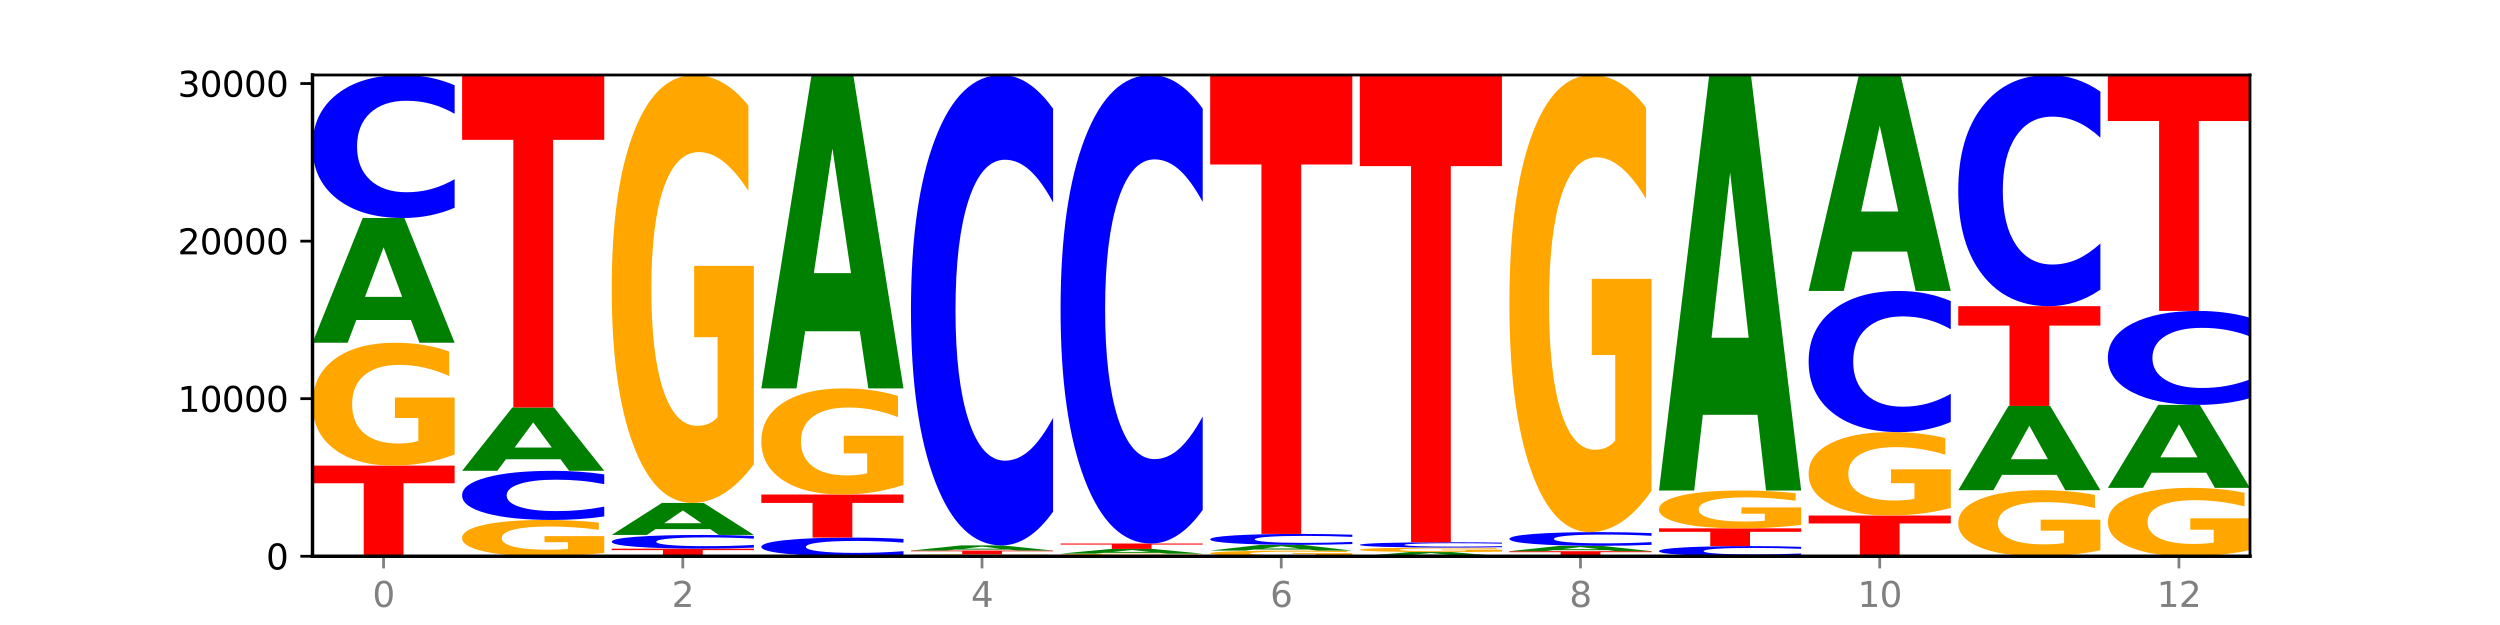
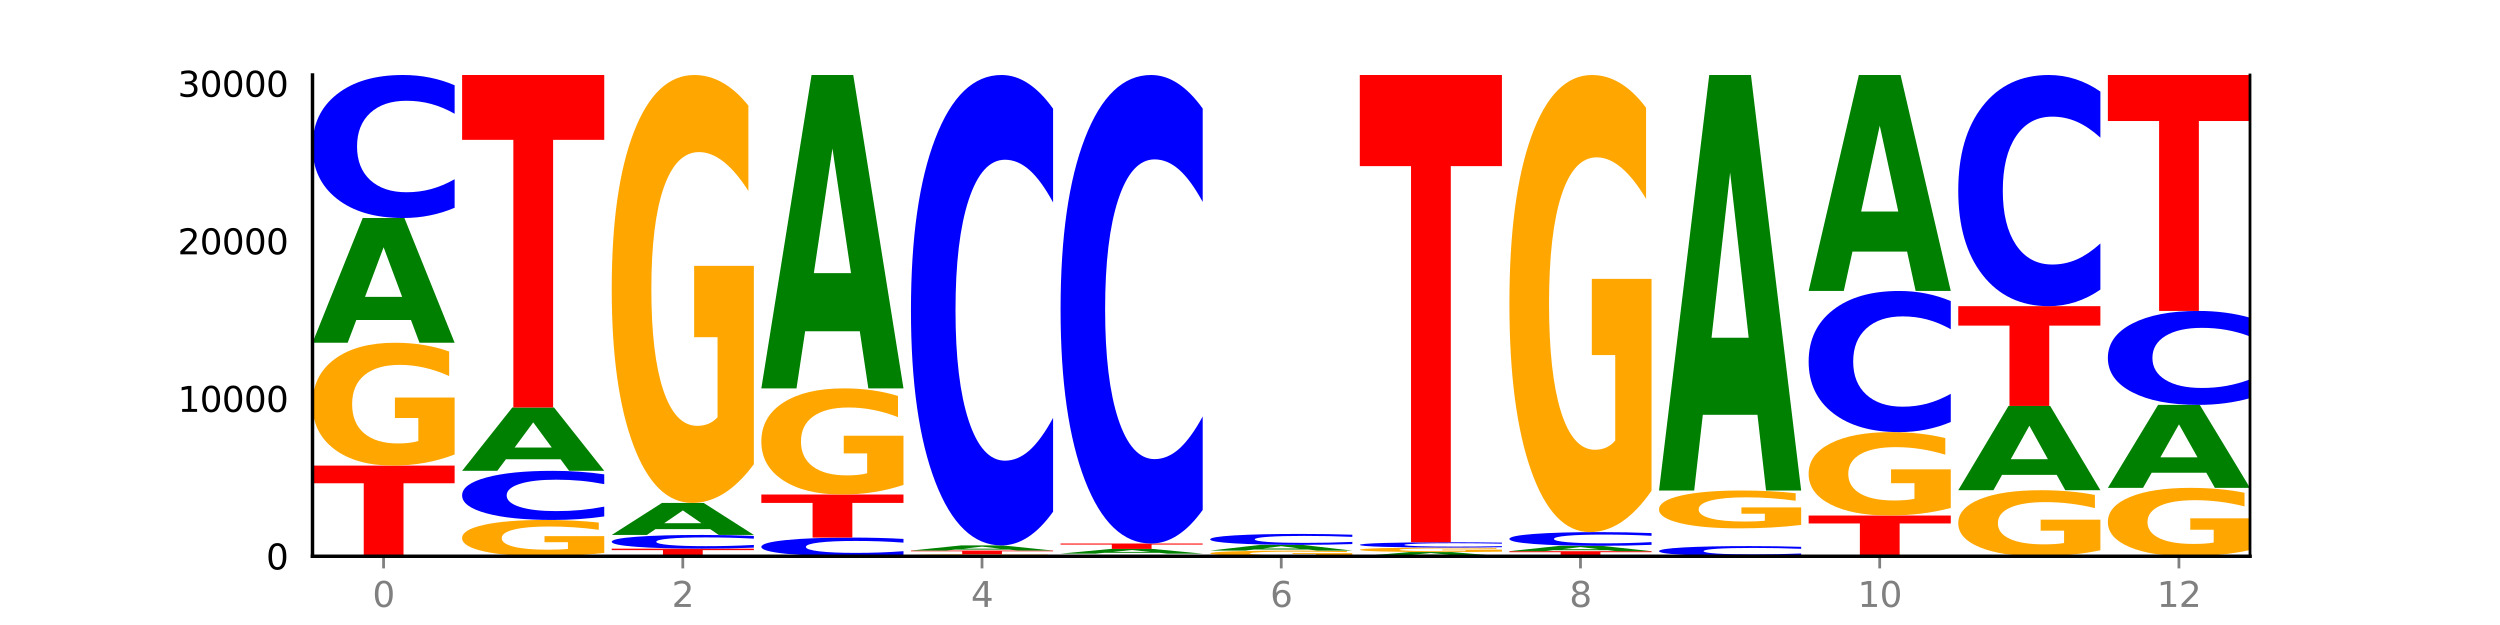
<svg xmlns="http://www.w3.org/2000/svg" xmlns:xlink="http://www.w3.org/1999/xlink" width="720pt" height="180pt" viewBox="0 0 720 180" version="1.1">
  <defs>
    <style type="text/css">*{stroke-linejoin: round; stroke-linecap: butt}</style>
  </defs>
  <g id="figure_1">
    <g id="patch_1">
      <path d="M 0 180  L 720 180  L 720 0  L 0 0  z " style="fill: #ffffff" />
    </g>
    <g id="axes_1">
      <g id="patch_2">
        <path d="M 90 160.2  L 648 160.2  L 648 21.6  L 90 21.6  z " style="fill: #ffffff" />
      </g>
      <g id="line2d_1">
        <path d="M 90 160.2  L 648 160.2  " clip-path="url(#p27f35e1f4a)" style="fill: none; stroke: #000000; stroke-width: 0.5; stroke-linecap: square" />
      </g>
      <g id="patch_3">
        <path d="M 90 134.088  L 130.934 134.088  L 130.934 139.181  L 116.208 139.181  L 116.208 160.2  L 104.755 160.2  L 104.755 139.181  L 90 139.181  L 90 134.088  z " clip-path="url(#p27f35e1f4a)" style="fill: #ff0000" />
      </g>
      <g id="patch_4">
        <path d="M 130.934 130.887  Q 126.806 132.488 122.366 133.292  Q 117.926 134.088 113.192 134.088  Q 102.495 134.088 96.247 129.323  Q 90 124.559 90 116.41  Q 90 108.167 96.358 103.438  Q 102.724 98.71 113.797 98.71  Q 118.063 98.71 121.971 99.353  Q 125.889 99.989 129.356 101.246  L 129.356 108.298  Q 125.779 106.683 122.237 105.886  Q 118.696 105.083 115.137 105.083  Q 108.55 105.083 104.981 108.02  Q 101.412 110.951 101.412 116.41  Q 101.412 121.818 104.853 124.77  Q 108.293 127.716 114.623 127.716  Q 116.348 127.716 117.825 127.548  Q 119.302 127.372 120.476 127.007  L 120.476 120.386  L 113.733 120.386  L 113.733 114.488  L 130.934 114.488  L 130.934 130.887  z " clip-path="url(#p27f35e1f4a)" style="fill: #ffa600" />
      </g>
      <g id="patch_5">
        <path d="M 118.355 92.166  L 102.613 92.166  L 100.127 98.71  L 90 98.71  L 104.462 62.787  L 116.472 62.787  L 130.934 98.71  L 120.816 98.71  L 118.355 92.166  z M 105.123 85.499  L 115.819 85.499  L 110.48 71.21  L 105.123 85.499  z " clip-path="url(#p27f35e1f4a)" style="fill: #008000" />
      </g>
      <g id="patch_6">
        <path d="M 130.934 59.835  Q 127.51 61.298 123.808 62.038  Q 120.105 62.787 116.073 62.787  Q 104.047 62.787 97.024 57.24  Q 90 51.693 90 42.206  Q 90 32.686 97.024 27.147  Q 104.047 21.6 116.073 21.6  Q 120.105 21.6 123.808 22.349  Q 127.51 23.089 130.934 24.552  L 130.934 32.762  Q 127.479 30.823 124.127 29.921  Q 120.776 29.019 117.073 29.019  Q 110.431 29.019 106.625 32.533  Q 102.83 36.038 102.83 42.206  Q 102.83 48.349 106.625 51.863  Q 110.431 55.368 117.073 55.368  Q 120.776 55.368 124.127 54.466  Q 127.479 53.556 130.934 51.616  L 130.934 59.835  z " clip-path="url(#p27f35e1f4a)" style="fill: #0000ff" />
      </g>
      <g id="patch_7">
        <path d="M 174.023 159.254  Q 169.895 159.727 165.455 159.965  Q 161.014 160.2 156.281 160.2  Q 145.584 160.2 139.336 158.792  Q 133.089 157.385 133.089 154.978  Q 133.089 152.543 139.446 151.146  Q 145.813 149.749 156.886 149.749  Q 161.152 149.749 165.06 149.939  Q 168.977 150.127 172.445 150.498  L 172.445 152.581  Q 168.867 152.104 165.326 151.869  Q 161.785 151.631 158.226 151.631  Q 151.639 151.631 148.07 152.499  Q 144.501 153.365 144.501 154.978  Q 144.501 156.575 147.941 157.447  Q 151.382 158.317 157.712 158.317  Q 159.437 158.317 160.914 158.268  Q 162.391 158.216 163.565 158.108  L 163.565 156.152  L 156.822 156.152  L 156.822 154.41  L 174.023 154.41  L 174.023 159.254  z " clip-path="url(#p27f35e1f4a)" style="fill: #ffa600" />
      </g>
      <g id="patch_8">
        <path d="M 174.023 148.735  Q 170.599 149.237 166.897 149.492  Q 163.194 149.749 159.161 149.749  Q 147.136 149.749 140.112 147.843  Q 133.089 145.938 133.089 142.679  Q 133.089 139.408 140.112 137.505  Q 147.136 135.599 159.161 135.599  Q 163.194 135.599 166.897 135.857  Q 170.599 136.111 174.023 136.614  L 174.023 139.434  Q 170.568 138.768 167.216 138.458  Q 163.864 138.148 160.162 138.148  Q 153.52 138.148 149.714 139.355  Q 145.919 140.56 145.919 142.679  Q 145.919 144.789 149.714 145.996  Q 153.52 147.2 160.162 147.2  Q 163.864 147.2 167.216 146.89  Q 170.568 146.578 174.023 145.911  L 174.023 148.735  z " clip-path="url(#p27f35e1f4a)" style="fill: #0000ff" />
      </g>
      <g id="patch_9">
        <path d="M 161.444 132.276  L 145.701 132.276  L 143.216 135.599  L 133.089 135.599  L 147.551 117.357  L 159.561 117.357  L 174.023 135.599  L 163.905 135.599  L 161.444 132.276  z M 148.212 128.89  L 158.908 128.89  L 153.569 121.634  L 148.212 128.89  z " clip-path="url(#p27f35e1f4a)" style="fill: #008000" />
      </g>
      <g id="patch_10">
        <path d="M 133.089 21.6  L 174.023 21.6  L 174.023 40.275  L 159.296 40.275  L 159.296 117.357  L 147.844 117.357  L 147.844 40.275  L 133.089 40.275  L 133.089 21.6  z " clip-path="url(#p27f35e1f4a)" style="fill: #ff0000" />
      </g>
      <g id="patch_11">
        <path d="M 176.178 158.008  L 217.112 158.008  L 217.112 158.436  L 202.385 158.436  L 202.385 160.2  L 190.933 160.2  L 190.933 158.436  L 176.178 158.436  L 176.178 158.008  z " clip-path="url(#p27f35e1f4a)" style="fill: #ff0000" />
      </g>
      <g id="patch_12">
        <path d="M 217.112 157.725  Q 213.688 157.866 209.985 157.936  Q 206.283 158.008 202.25 158.008  Q 190.225 158.008 183.201 157.477  Q 176.178 156.946 176.178 156.038  Q 176.178 155.126 183.201 154.596  Q 190.225 154.065 202.25 154.065  Q 206.283 154.065 209.985 154.136  Q 213.688 154.207 217.112 154.347  L 217.112 155.133  Q 213.657 154.948 210.305 154.861  Q 206.953 154.775 203.251 154.775  Q 196.609 154.775 192.803 155.111  Q 189.008 155.447 189.008 156.038  Q 189.008 156.626 192.803 156.962  Q 196.609 157.298 203.251 157.298  Q 206.953 157.298 210.305 157.211  Q 213.657 157.124 217.112 156.939  L 217.112 157.725  z " clip-path="url(#p27f35e1f4a)" style="fill: #0000ff" />
      </g>
      <g id="patch_13">
        <path d="M 204.533 152.385  L 188.79 152.385  L 186.304 154.065  L 176.178 154.065  L 190.64 144.843  L 202.65 144.843  L 217.112 154.065  L 206.993 154.065  L 204.533 152.385  z M 191.301 150.673  L 201.997 150.673  L 196.657 147.005  L 191.301 150.673  z " clip-path="url(#p27f35e1f4a)" style="fill: #008000" />
      </g>
      <g id="patch_14">
        <path d="M 217.112 133.693  Q 212.984 139.268 208.543 142.068  Q 204.103 144.843 199.369 144.843  Q 188.673 144.843 182.425 128.245  Q 176.178 111.646 176.178 83.26  Q 176.178 54.543 182.535 38.071  Q 188.902 21.6 199.975 21.6  Q 204.241 21.6 208.149 23.84  Q 212.066 26.055 215.534 30.434  L 215.534 55.001  Q 211.956 49.375 208.415 46.6  Q 204.874 43.8 201.314 43.8  Q 194.727 43.8 191.159 54.034  Q 187.59 64.243 187.59 83.26  Q 187.59 102.099 191.03 112.384  Q 194.471 122.644 200.801 122.644  Q 202.525 122.644 204.002 122.058  Q 205.479 121.447 206.654 120.174  L 206.654 97.109  L 199.911 97.109  L 199.911 76.564  L 217.112 76.564  L 217.112 133.693  z " clip-path="url(#p27f35e1f4a)" style="fill: #ffa600" />
      </g>
      <g id="patch_15">
        <path d="M 260.201 159.815  Q 256.777 160.006 253.074 160.102  Q 249.372 160.2 245.339 160.2  Q 233.313 160.2 226.29 159.476  Q 219.266 158.751 219.266 157.513  Q 219.266 156.27 226.29 155.547  Q 233.313 154.822 245.339 154.822  Q 249.372 154.822 253.074 154.92  Q 256.777 155.017 260.201 155.208  L 260.201 156.28  Q 256.746 156.027 253.394 155.909  Q 250.042 155.791 246.339 155.791  Q 239.697 155.791 235.892 156.25  Q 232.096 156.708 232.096 157.513  Q 232.096 158.315 235.892 158.774  Q 239.697 159.231 246.339 159.231  Q 250.042 159.231 253.394 159.114  Q 256.746 158.995 260.201 158.741  L 260.201 159.815  z " clip-path="url(#p27f35e1f4a)" style="fill: #0000ff" />
      </g>
      <g id="patch_16">
        <path d="M 219.266 142.42  L 260.201 142.42  L 260.201 144.839  L 245.474 144.839  L 245.474 154.822  L 234.022 154.822  L 234.022 144.839  L 219.266 144.839  L 219.266 142.42  z " clip-path="url(#p27f35e1f4a)" style="fill: #ff0000" />
      </g>
      <g id="patch_17">
        <path d="M 260.201 139.654  Q 256.072 141.037 251.632 141.732  Q 247.192 142.42 242.458 142.42  Q 231.761 142.42 225.514 138.303  Q 219.266 134.186 219.266 127.146  Q 219.266 120.023 225.624 115.937  Q 231.991 111.852 243.064 111.852  Q 247.33 111.852 251.238 112.408  Q 255.155 112.957 258.623 114.043  L 258.623 120.137  Q 255.045 118.741 251.504 118.053  Q 247.963 117.358 244.403 117.358  Q 237.816 117.358 234.248 119.897  Q 230.679 122.429 230.679 127.146  Q 230.679 131.818 234.119 134.369  Q 237.559 136.914 243.889 136.914  Q 245.614 136.914 247.091 136.769  Q 248.568 136.617 249.742 136.301  L 249.742 130.581  L 243 130.581  L 243 125.485  L 260.201 125.485  L 260.201 139.654  z " clip-path="url(#p27f35e1f4a)" style="fill: #ffa600" />
      </g>
      <g id="patch_18">
        <path d="M 247.622 95.411  L 231.879 95.411  L 229.393 111.852  L 219.266 111.852  L 233.729 21.6  L 245.739 21.6  L 260.201 111.852  L 250.082 111.852  L 247.622 95.411  z M 234.39 78.66  L 245.086 78.66  L 239.746 42.761  L 234.39 78.66  z " clip-path="url(#p27f35e1f4a)" style="fill: #008000" />
      </g>
      <g id="patch_19">
        <path d="M 303.29 160.149  Q 299.161 160.175 294.721 160.187  Q 290.281 160.2 285.547 160.2  Q 274.85 160.2 268.603 160.124  Q 262.355 160.048 262.355 159.919  Q 262.355 159.788 268.713 159.712  Q 275.08 159.637 286.153 159.637  Q 290.418 159.637 294.327 159.648  Q 298.244 159.658 301.712 159.678  L 301.712 159.79  Q 298.134 159.764 294.593 159.751  Q 291.051 159.739 287.492 159.739  Q 280.905 159.739 277.336 159.785  Q 273.768 159.832 273.768 159.919  Q 273.768 160.005 277.208 160.052  Q 280.648 160.099 286.978 160.099  Q 288.703 160.099 290.18 160.096  Q 291.657 160.093 292.831 160.087  L 292.831 159.982  L 286.088 159.982  L 286.088 159.888  L 303.29 159.888  L 303.29 160.149  z " clip-path="url(#p27f35e1f4a)" style="fill: #ffa600" />
      </g>
      <g id="patch_20">
        <path d="M 262.355 158.562  L 303.29 158.562  L 303.29 158.772  L 288.563 158.772  L 288.563 159.637  L 277.111 159.637  L 277.111 158.772  L 262.355 158.772  L 262.355 158.562  z " clip-path="url(#p27f35e1f4a)" style="fill: #ff0000" />
      </g>
      <g id="patch_21">
        <path d="M 290.71 158.291  L 274.968 158.291  L 272.482 158.562  L 262.355 158.562  L 276.817 157.078  L 288.827 157.078  L 303.29 158.562  L 293.171 158.562  L 290.71 158.291  z M 277.479 158.016  L 288.175 158.016  L 282.835 157.426  L 277.479 158.016  z " clip-path="url(#p27f35e1f4a)" style="fill: #008000" />
      </g>
      <g id="patch_22">
        <path d="M 303.29 147.367  Q 299.865 152.18 296.163 154.615  Q 292.46 157.078 288.428 157.078  Q 276.402 157.078 269.379 138.831  Q 262.355 120.585 262.355 89.381  Q 262.355 58.065 269.379 39.847  Q 276.402 21.6 288.428 21.6  Q 292.46 21.6 296.163 24.063  Q 299.865 26.497 303.29 31.311  L 303.29 58.317  Q 299.835 51.936 296.483 48.97  Q 293.131 46.003 289.428 46.003  Q 282.786 46.003 278.981 57.561  Q 275.185 69.091 275.185 89.381  Q 275.185 109.586 278.981 121.144  Q 282.786 132.674 289.428 132.674  Q 293.131 132.674 296.483 129.708  Q 299.835 126.714 303.29 120.333  L 303.29 147.367  z " clip-path="url(#p27f35e1f4a)" style="fill: #0000ff" />
      </g>
      <g id="patch_23">
-         <path d="M 346.378 160.132  Q 342.25 160.166 337.81 160.183  Q 333.37 160.2 328.636 160.2  Q 317.939 160.2 311.692 160.099  Q 305.444 159.997 305.444 159.824  Q 305.444 159.648 311.802 159.547  Q 318.168 159.447 329.241 159.447  Q 333.507 159.447 337.415 159.46  Q 341.333 159.474 344.8 159.501  L 344.8 159.651  Q 341.223 159.616 337.681 159.599  Q 334.14 159.582 330.581 159.582  Q 323.994 159.582 320.425 159.645  Q 316.856 159.707 316.856 159.824  Q 316.856 159.939 320.297 160.002  Q 323.737 160.064 330.067 160.064  Q 331.792 160.064 333.269 160.061  Q 334.746 160.057 335.92 160.049  L 335.92 159.908  L 329.177 159.908  L 329.177 159.783  L 346.378 159.783  L 346.378 160.132  z " clip-path="url(#p27f35e1f4a)" style="fill: #ffa600" />
-       </g>
+         </g>
      <g id="patch_24">
        <path d="M 333.799 159.2  L 318.057 159.2  L 315.571 159.447  L 305.444 159.447  L 319.906 158.09  L 331.916 158.09  L 346.378 159.447  L 336.26 159.447  L 333.799 159.2  z M 320.567 158.948  L 331.263 158.948  L 325.924 158.408  L 320.567 158.948  z " clip-path="url(#p27f35e1f4a)" style="fill: #008000" />
      </g>
      <g id="patch_25">
        <path d="M 305.444 156.533  L 346.378 156.533  L 346.378 156.837  L 331.652 156.837  L 331.652 158.09  L 320.199 158.09  L 320.199 156.837  L 305.444 156.837  L 305.444 156.533  z " clip-path="url(#p27f35e1f4a)" style="fill: #ff0000" />
      </g>
      <g id="patch_26">
        <path d="M 346.378 146.861  Q 342.954 151.656 339.252 154.08  Q 335.549 156.533 331.517 156.533  Q 319.491 156.533 312.468 138.36  Q 305.444 120.187 305.444 89.108  Q 305.444 57.919 312.468 39.773  Q 319.491 21.6 331.517 21.6  Q 335.549 21.6 339.252 24.053  Q 342.954 26.478 346.378 31.272  L 346.378 58.169  Q 342.923 51.814 339.571 48.86  Q 336.22 45.905 332.517 45.905  Q 325.875 45.905 322.069 57.417  Q 318.274 68.901 318.274 89.108  Q 318.274 109.233 322.069 120.744  Q 325.875 132.228 332.517 132.228  Q 336.22 132.228 339.571 129.273  Q 342.923 126.291 346.378 119.936  L 346.378 146.861  z " clip-path="url(#p27f35e1f4a)" style="fill: #0000ff" />
      </g>
      <g id="patch_27">
        <path d="M 389.467 160.053  Q 385.339 160.126 380.899 160.163  Q 376.458 160.2 371.725 160.2  Q 361.028 160.2 354.78 159.981  Q 348.533 159.761 348.533 159.386  Q 348.533 159.006 354.89 158.789  Q 361.257 158.571 372.33 158.571  Q 376.596 158.571 380.504 158.6  Q 384.421 158.63 387.889 158.688  L 387.889 159.012  Q 384.311 158.938 380.77 158.901  Q 377.229 158.864 373.67 158.864  Q 367.083 158.864 363.514 159  Q 359.945 159.135 359.945 159.386  Q 359.945 159.635 363.386 159.771  Q 366.826 159.907 373.156 159.907  Q 374.881 159.907 376.358 159.899  Q 377.835 159.891 379.009 159.874  L 379.009 159.569  L 372.266 159.569  L 372.266 159.297  L 389.467 159.297  L 389.467 160.053  z " clip-path="url(#p27f35e1f4a)" style="fill: #ffa600" />
      </g>
      <g id="patch_28">
        <path d="M 376.888 158.27  L 361.145 158.27  L 358.66 158.571  L 348.533 158.571  L 362.995 156.919  L 375.005 156.919  L 389.467 158.571  L 379.349 158.571  L 376.888 158.27  z M 363.656 157.963  L 374.352 157.963  L 369.013 157.306  L 363.656 157.963  z " clip-path="url(#p27f35e1f4a)" style="fill: #008000" />
      </g>
      <g id="patch_29">
        <path d="M 389.467 156.693  Q 386.043 156.805 382.341 156.862  Q 378.638 156.919 374.605 156.919  Q 362.58 156.919 355.556 156.495  Q 348.533 156.071 348.533 155.345  Q 348.533 154.617 355.556 154.194  Q 362.58 153.77 374.605 153.77  Q 378.638 153.77 382.341 153.827  Q 386.043 153.883 389.467 153.995  L 389.467 154.623  Q 386.012 154.475 382.66 154.406  Q 379.308 154.337 375.606 154.337  Q 368.964 154.337 365.158 154.606  Q 361.363 154.874 361.363 155.345  Q 361.363 155.815 365.158 156.084  Q 368.964 156.352 375.606 156.352  Q 379.308 156.352 382.66 156.283  Q 386.012 156.213 389.467 156.065  L 389.467 156.693  z " clip-path="url(#p27f35e1f4a)" style="fill: #0000ff" />
      </g>
      <g id="patch_30">
-         <path d="M 348.533 21.6  L 389.467 21.6  L 389.467 47.377  L 374.74 47.377  L 374.74 153.77  L 363.288 153.77  L 363.288 47.377  L 348.533 47.377  L 348.533 21.6  z " clip-path="url(#p27f35e1f4a)" style="fill: #ff0000" />
-       </g>
+         </g>
      <g id="patch_31">
        <path d="M 419.977 159.98  L 404.234 159.98  L 401.749 160.2  L 391.622 160.2  L 406.084 158.993  L 418.094 158.993  L 432.556 160.2  L 422.437 160.2  L 419.977 159.98  z M 406.745 159.756  L 417.441 159.756  L 412.101 159.276  L 406.745 159.756  z " clip-path="url(#p27f35e1f4a)" style="fill: #008000" />
      </g>
      <g id="patch_32">
        <path d="M 432.556 158.876  Q 428.428 158.934 423.987 158.964  Q 419.547 158.993 414.813 158.993  Q 404.117 158.993 397.869 158.819  Q 391.622 158.645 391.622 158.347  Q 391.622 158.045 397.979 157.872  Q 404.346 157.7 415.419 157.7  Q 419.685 157.7 423.593 157.723  Q 427.51 157.746 430.978 157.792  L 430.978 158.05  Q 427.4 157.991 423.859 157.962  Q 420.318 157.933 416.758 157.933  Q 410.171 157.933 406.603 158.04  Q 403.034 158.147 403.034 158.347  Q 403.034 158.544 406.474 158.652  Q 409.915 158.76 416.245 158.76  Q 417.969 158.76 419.446 158.754  Q 420.923 158.747 422.098 158.734  L 422.098 158.492  L 415.355 158.492  L 415.355 158.276  L 432.556 158.276  L 432.556 158.876  z " clip-path="url(#p27f35e1f4a)" style="fill: #ffa600" />
      </g>
      <g id="patch_33">
        <path d="M 432.556 157.59  Q 429.132 157.644 425.429 157.672  Q 421.727 157.7 417.694 157.7  Q 405.669 157.7 398.645 157.493  Q 391.622 157.286 391.622 156.933  Q 391.622 156.579 398.645 156.372  Q 405.669 156.166 417.694 156.166  Q 421.727 156.166 425.429 156.194  Q 429.132 156.221 432.556 156.276  L 432.556 156.581  Q 429.101 156.509 425.749 156.476  Q 422.397 156.442 418.695 156.442  Q 412.053 156.442 408.247 156.573  Q 404.452 156.703 404.452 156.933  Q 404.452 157.162 408.247 157.293  Q 412.053 157.423 418.695 157.423  Q 422.397 157.423 425.749 157.39  Q 429.101 157.356 432.556 157.284  L 432.556 157.59  z " clip-path="url(#p27f35e1f4a)" style="fill: #0000ff" />
      </g>
      <g id="patch_34">
        <path d="M 391.622 21.6  L 432.556 21.6  L 432.556 47.844  L 417.829 47.844  L 417.829 156.166  L 406.377 156.166  L 406.377 47.844  L 391.622 47.844  L 391.622 21.6  z " clip-path="url(#p27f35e1f4a)" style="fill: #ff0000" />
      </g>
      <g id="patch_35">
        <path d="M 434.71 158.739  L 475.645 158.739  L 475.645 159.024  L 460.918 159.024  L 460.918 160.2  L 449.466 160.2  L 449.466 159.024  L 434.71 159.024  L 434.71 158.739  z " clip-path="url(#p27f35e1f4a)" style="fill: #ff0000" />
      </g>
      <g id="patch_36">
        <path d="M 463.066 158.458  L 447.323 158.458  L 444.837 158.739  L 434.71 158.739  L 449.173 157.196  L 461.183 157.196  L 475.645 158.739  L 465.526 158.739  L 463.066 158.458  z M 449.834 158.171  L 460.53 158.171  L 455.19 157.558  L 449.834 158.171  z " clip-path="url(#p27f35e1f4a)" style="fill: #008000" />
      </g>
      <g id="patch_37">
        <path d="M 475.645 156.913  Q 472.221 157.053 468.518 157.124  Q 464.816 157.196 460.783 157.196  Q 448.757 157.196 441.734 156.664  Q 434.71 156.132 434.71 155.223  Q 434.71 154.31 441.734 153.78  Q 448.757 153.248 460.783 153.248  Q 464.816 153.248 468.518 153.32  Q 472.221 153.39 475.645 153.531  L 475.645 154.318  Q 472.19 154.132 468.838 154.045  Q 465.486 153.959 461.783 153.959  Q 455.142 153.959 451.336 154.296  Q 447.54 154.632 447.54 155.223  Q 447.54 155.812 451.336 156.149  Q 455.142 156.485 461.783 156.485  Q 465.486 156.485 468.838 156.398  Q 472.19 156.311 475.645 156.125  L 475.645 156.913  z " clip-path="url(#p27f35e1f4a)" style="fill: #0000ff" />
      </g>
      <g id="patch_38">
-         <path d="M 475.645 141.337  Q 471.516 147.292 467.076 150.284  Q 462.636 153.248 457.902 153.248  Q 447.205 153.248 440.958 135.517  Q 434.71 117.786 434.71 87.465  Q 434.71 56.789 441.068 39.195  Q 447.435 21.6 458.508 21.6  Q 462.774 21.6 466.682 23.993  Q 470.599 26.359 474.067 31.036  L 474.067 57.279  Q 470.489 51.269 466.948 48.305  Q 463.407 45.313 459.847 45.313  Q 453.26 45.313 449.692 56.246  Q 446.123 67.151 446.123 87.465  Q 446.123 107.588 449.563 118.575  Q 453.003 129.534 459.333 129.534  Q 461.058 129.534 462.535 128.909  Q 464.012 128.256 465.186 126.896  L 465.186 102.258  L 458.444 102.258  L 458.444 80.313  L 475.645 80.313  L 475.645 141.337  z " clip-path="url(#p27f35e1f4a)" style="fill: #ffa600" />
+         <path d="M 475.645 141.337  Q 471.516 147.292 467.076 150.284  Q 462.636 153.248 457.902 153.248  Q 447.205 153.248 440.958 135.517  Q 434.71 117.786 434.71 87.465  Q 434.71 56.789 441.068 39.195  Q 447.435 21.6 458.508 21.6  Q 462.774 21.6 466.682 23.993  Q 470.599 26.359 474.067 31.036  L 474.067 57.279  Q 470.489 51.269 466.948 48.305  Q 463.407 45.313 459.847 45.313  Q 453.26 45.313 449.692 56.246  Q 446.123 67.151 446.123 87.465  Q 446.123 107.588 449.563 118.575  Q 453.003 129.534 459.333 129.534  Q 461.058 129.534 462.535 128.909  Q 464.012 128.256 465.186 126.896  L 465.186 102.258  L 458.444 102.258  L 458.444 80.313  L 475.645 80.313  z " clip-path="url(#p27f35e1f4a)" style="fill: #ffa600" />
      </g>
      <g id="patch_39">
        <path d="M 518.734 159.99  Q 515.31 160.094 511.607 160.147  Q 507.904 160.2 503.872 160.2  Q 491.846 160.2 484.823 159.806  Q 477.799 159.412 477.799 158.737  Q 477.799 158.061 484.823 157.667  Q 491.846 157.273 503.872 157.273  Q 507.904 157.273 511.607 157.326  Q 515.31 157.379 518.734 157.483  L 518.734 158.066  Q 515.279 157.928 511.927 157.864  Q 508.575 157.8 504.872 157.8  Q 498.23 157.8 494.425 158.05  Q 490.629 158.299 490.629 158.737  Q 490.629 159.174 494.425 159.424  Q 498.23 159.673 504.872 159.673  Q 508.575 159.673 511.927 159.609  Q 515.279 159.544 518.734 159.406  L 518.734 159.99  z " clip-path="url(#p27f35e1f4a)" style="fill: #0000ff" />
      </g>
      <g id="patch_40">
-         <path d="M 477.799 152.168  L 518.734 152.168  L 518.734 153.163  L 504.007 153.163  L 504.007 157.273  L 492.555 157.273  L 492.555 153.163  L 477.799 153.163  L 477.799 152.168  z " clip-path="url(#p27f35e1f4a)" style="fill: #ff0000" />
-       </g>
+         </g>
      <g id="patch_41">
        <path d="M 518.734 151.181  Q 514.605 151.675 510.165 151.922  Q 505.725 152.168 500.991 152.168  Q 490.294 152.168 484.047 150.7  Q 477.799 149.232 477.799 146.721  Q 477.799 144.181 484.157 142.724  Q 490.524 141.267 501.597 141.267  Q 505.862 141.267 509.771 141.466  Q 513.688 141.661 517.156 142.049  L 517.156 144.222  Q 513.578 143.724 510.037 143.479  Q 506.495 143.231 502.936 143.231  Q 496.349 143.231 492.78 144.136  Q 489.212 145.039 489.212 146.721  Q 489.212 148.387 492.652 149.297  Q 496.092 150.204 502.422 150.204  Q 504.147 150.204 505.624 150.152  Q 507.101 150.098 508.275 149.986  L 508.275 147.946  L 501.532 147.946  L 501.532 146.129  L 518.734 146.129  L 518.734 151.181  z " clip-path="url(#p27f35e1f4a)" style="fill: #ffa600" />
      </g>
      <g id="patch_42">
        <path d="M 506.154 119.468  L 490.412 119.468  L 487.926 141.267  L 477.799 141.267  L 492.261 21.6  L 504.271 21.6  L 518.734 141.267  L 508.615 141.267  L 506.154 119.468  z M 492.923 97.258  L 503.619 97.258  L 498.279 49.657  L 492.923 97.258  z " clip-path="url(#p27f35e1f4a)" style="fill: #008000" />
      </g>
      <g id="patch_43">
        <path d="M 520.888 148.465  L 561.822 148.465  L 561.822 150.753  L 547.096 150.753  L 547.096 160.2  L 535.643 160.2  L 535.643 150.753  L 520.888 150.753  L 520.888 148.465  z " clip-path="url(#p27f35e1f4a)" style="fill: #ff0000" />
      </g>
      <g id="patch_44">
        <path d="M 561.822 146.292  Q 557.694 147.378 553.254 147.924  Q 548.814 148.465 544.08 148.465  Q 533.383 148.465 527.136 145.23  Q 520.888 141.996 520.888 136.465  Q 520.888 130.869 527.246 127.659  Q 533.612 124.45 544.685 124.45  Q 548.951 124.45 552.859 124.886  Q 556.777 125.318 560.244 126.171  L 560.244 130.958  Q 556.667 129.862 553.125 129.321  Q 549.584 128.775 546.025 128.775  Q 539.438 128.775 535.869 130.77  Q 532.3 132.759 532.3 136.465  Q 532.3 140.136 535.741 142.14  Q 539.181 144.139 545.511 144.139  Q 547.236 144.139 548.713 144.025  Q 550.19 143.906 551.364 143.658  L 551.364 139.163  L 544.621 139.163  L 544.621 135.16  L 561.822 135.16  L 561.822 146.292  z " clip-path="url(#p27f35e1f4a)" style="fill: #ffa600" />
      </g>
      <g id="patch_45">
        <path d="M 561.822 121.536  Q 558.398 122.98 554.696 123.711  Q 550.993 124.45 546.961 124.45  Q 534.935 124.45 527.912 118.974  Q 520.888 113.499 520.888 104.136  Q 520.888 94.74 527.912 89.273  Q 534.935 83.798 546.961 83.798  Q 550.993 83.798 554.696 84.537  Q 558.398 85.268 561.822 86.712  L 561.822 94.815  Q 558.367 92.901 555.015 92.011  Q 551.664 91.12 547.961 91.12  Q 541.319 91.12 537.513 94.589  Q 533.718 98.048 533.718 104.136  Q 533.718 110.199 537.513 113.667  Q 541.319 117.127 547.961 117.127  Q 551.664 117.127 555.015 116.237  Q 558.367 115.338 561.822 113.424  L 561.822 121.536  z " clip-path="url(#p27f35e1f4a)" style="fill: #0000ff" />
      </g>
      <g id="patch_46">
        <path d="M 549.243 72.467  L 533.501 72.467  L 531.015 83.798  L 520.888 83.798  L 535.35 21.6  L 547.36 21.6  L 561.822 83.798  L 551.704 83.798  L 549.243 72.467  z M 536.011 60.924  L 546.707 60.924  L 541.368 36.183  L 536.011 60.924  z " clip-path="url(#p27f35e1f4a)" style="fill: #008000" />
      </g>
      <g id="patch_47">
        <path d="M 604.911 158.479  Q 600.783 159.34 596.343 159.772  Q 591.902 160.2 587.169 160.2  Q 576.472 160.2 570.224 157.638  Q 563.977 155.077 563.977 150.696  Q 563.977 146.265 570.334 143.723  Q 576.701 141.181 587.774 141.181  Q 592.04 141.181 595.948 141.527  Q 599.865 141.869 603.333 142.544  L 603.333 146.336  Q 599.755 145.467 596.214 145.039  Q 592.673 144.607 589.114 144.607  Q 582.527 144.607 578.958 146.186  Q 575.389 147.762 575.389 150.696  Q 575.389 153.604 578.83 155.191  Q 582.27 156.774 588.6 156.774  Q 590.325 156.774 591.802 156.684  Q 593.279 156.59 594.453 156.393  L 594.453 152.834  L 587.71 152.834  L 587.71 149.663  L 604.911 149.663  L 604.911 158.479  z " clip-path="url(#p27f35e1f4a)" style="fill: #ffa600" />
      </g>
      <g id="patch_48">
        <path d="M 592.332 136.76  L 576.589 136.76  L 574.104 141.181  L 563.977 141.181  L 578.439 116.912  L 590.449 116.912  L 604.911 141.181  L 594.793 141.181  L 592.332 136.76  z M 579.1 132.256  L 589.796 132.256  L 584.457 122.602  L 579.1 132.256  z " clip-path="url(#p27f35e1f4a)" style="fill: #008000" />
      </g>
      <g id="patch_49">
        <path d="M 563.977 88.177  L 604.911 88.177  L 604.911 93.781  L 590.184 93.781  L 590.184 116.912  L 578.732 116.912  L 578.732 93.781  L 563.977 93.781  L 563.977 88.177  z " clip-path="url(#p27f35e1f4a)" style="fill: #ff0000" />
      </g>
      <g id="patch_50">
        <path d="M 604.911 83.405  Q 601.487 85.77 597.785 86.967  Q 594.082 88.177 590.049 88.177  Q 578.024 88.177 571 79.21  Q 563.977 70.244 563.977 54.909  Q 563.977 39.52 571 30.567  Q 578.024 21.6 590.049 21.6  Q 594.082 21.6 597.785 22.81  Q 601.487 24.007 604.911 26.372  L 604.911 39.644  Q 601.456 36.508 598.104 35.05  Q 594.752 33.592 591.05 33.592  Q 584.408 33.592 580.602 39.272  Q 576.807 44.938 576.807 54.909  Q 576.807 64.839 580.602 70.519  Q 584.408 76.185 591.05 76.185  Q 594.752 76.185 598.104 74.727  Q 601.456 73.255 604.911 70.12  L 604.911 83.405  z " clip-path="url(#p27f35e1f4a)" style="fill: #0000ff" />
      </g>
      <g id="patch_51">
        <path d="M 648 158.418  Q 643.872 159.309 639.431 159.757  Q 634.991 160.2 630.257 160.2  Q 619.561 160.2 613.313 157.547  Q 607.066 154.895 607.066 150.359  Q 607.066 145.769 613.423 143.137  Q 619.79 140.505 630.863 140.505  Q 635.129 140.505 639.037 140.863  Q 642.954 141.217 646.422 141.917  L 646.422 145.843  Q 642.844 144.944 639.303 144.5  Q 635.762 144.053 632.202 144.053  Q 625.615 144.053 622.047 145.688  Q 618.478 147.32 618.478 150.359  Q 618.478 153.369 621.918 155.013  Q 625.359 156.652 631.689 156.652  Q 633.413 156.652 634.89 156.559  Q 636.367 156.461 637.542 156.258  L 637.542 152.572  L 630.799 152.572  L 630.799 149.289  L 648 149.289  L 648 158.418  z " clip-path="url(#p27f35e1f4a)" style="fill: #ffa600" />
      </g>
      <g id="patch_52">
        <path d="M 635.421 136.152  L 619.678 136.152  L 617.193 140.505  L 607.066 140.505  L 621.528 116.608  L 633.538 116.608  L 648 140.505  L 637.881 140.505  L 635.421 136.152  z M 622.189 131.716  L 632.885 131.716  L 627.545 122.211  L 622.189 131.716  z " clip-path="url(#p27f35e1f4a)" style="fill: #008000" />
      </g>
      <g id="patch_53">
        <path d="M 648 114.668  Q 644.576 115.63 640.873 116.116  Q 637.171 116.608 633.138 116.608  Q 621.113 116.608 614.089 112.963  Q 607.066 109.319 607.066 103.086  Q 607.066 96.831 614.089 93.192  Q 621.113 89.548 633.138 89.548  Q 637.171 89.548 640.873 90.04  Q 644.576 90.526 648 91.487  L 648 96.881  Q 644.545 95.607 641.193 95.014  Q 637.841 94.422 634.139 94.422  Q 627.497 94.422 623.691 96.731  Q 619.896 99.034 619.896 103.086  Q 619.896 107.122 623.691 109.431  Q 627.497 111.734 634.139 111.734  Q 637.841 111.734 641.193 111.141  Q 644.545 110.543 648 109.268  L 648 114.668  z " clip-path="url(#p27f35e1f4a)" style="fill: #0000ff" />
      </g>
      <g id="patch_54">
        <path d="M 607.066 21.6  L 648 21.6  L 648 34.852  L 633.273 34.852  L 633.273 89.548  L 621.821 89.548  L 621.821 34.852  L 607.066 34.852  L 607.066 21.6  z " clip-path="url(#p27f35e1f4a)" style="fill: #ff0000" />
      </g>
      <g id="matplotlib.axis_1">
        <g id="xtick_1">
          <g id="line2d_2">
            <defs>
              <path id="mce6b1e55a9" d="M 0 0  L 0 3.5  " style="stroke: #808080; stroke-width: 0.8" />
            </defs>
            <g>
              <use xlink:href="#mce6b1e55a9" x="110.467" y="160.2" style="fill: #808080; stroke: #808080; stroke-width: 0.8" />
            </g>
          </g>
          <g id="text_1">
            <g style="fill: #808080" transform="translate(107.286 174.798) scale(0.1 -0.1)">
              <defs>
                <path id="DejaVuSans-30" d="M 2034 4250  Q 1547 4250 1301 3770  Q 1056 3291 1056 2328  Q 1056 1369 1301 889  Q 1547 409 2034 409  Q 2525 409 2770 889  Q 3016 1369 3016 2328  Q 3016 3291 2770 3770  Q 2525 4250 2034 4250  z M 2034 4750  Q 2819 4750 3233 4129  Q 3647 3509 3647 2328  Q 3647 1150 3233 529  Q 2819 -91 2034 -91  Q 1250 -91 836 529  Q 422 1150 422 2328  Q 422 3509 836 4129  Q 1250 4750 2034 4750  z " transform="scale(0.016)" />
              </defs>
              <use xlink:href="#DejaVuSans-30" />
            </g>
          </g>
        </g>
        <g id="xtick_2">
          <g id="line2d_3">
            <g>
              <use xlink:href="#mce6b1e55a9" x="196.645" y="160.2" style="fill: #808080; stroke: #808080; stroke-width: 0.8" />
            </g>
          </g>
          <g id="text_2">
            <g style="fill: #808080" transform="translate(193.464 174.798) scale(0.1 -0.1)">
              <defs>
                <path id="DejaVuSans-32" d="M 1228 531  L 3431 531  L 3431 0  L 469 0  L 469 531  Q 828 903 1448 1529  Q 2069 2156 2228 2338  Q 2531 2678 2651 2914  Q 2772 3150 2772 3378  Q 2772 3750 2511 3984  Q 2250 4219 1831 4219  Q 1534 4219 1204 4116  Q 875 4013 500 3803  L 500 4441  Q 881 4594 1212 4672  Q 1544 4750 1819 4750  Q 2544 4750 2975 4387  Q 3406 4025 3406 3419  Q 3406 3131 3298 2873  Q 3191 2616 2906 2266  Q 2828 2175 2409 1742  Q 1991 1309 1228 531  z " transform="scale(0.016)" />
              </defs>
              <use xlink:href="#DejaVuSans-32" />
            </g>
          </g>
        </g>
        <g id="xtick_3">
          <g id="line2d_4">
            <g>
              <use xlink:href="#mce6b1e55a9" x="282.822" y="160.2" style="fill: #808080; stroke: #808080; stroke-width: 0.8" />
            </g>
          </g>
          <g id="text_3">
            <g style="fill: #808080" transform="translate(279.641 174.798) scale(0.1 -0.1)">
              <defs>
                <path id="DejaVuSans-34" d="M 2419 4116  L 825 1625  L 2419 1625  L 2419 4116  z M 2253 4666  L 3047 4666  L 3047 1625  L 3713 1625  L 3713 1100  L 3047 1100  L 3047 0  L 2419 0  L 2419 1100  L 313 1100  L 313 1709  L 2253 4666  z " transform="scale(0.016)" />
              </defs>
              <use xlink:href="#DejaVuSans-34" />
            </g>
          </g>
        </g>
        <g id="xtick_4">
          <g id="line2d_5">
            <g>
              <use xlink:href="#mce6b1e55a9" x="369" y="160.2" style="fill: #808080; stroke: #808080; stroke-width: 0.8" />
            </g>
          </g>
          <g id="text_4">
            <g style="fill: #808080" transform="translate(365.819 174.798) scale(0.1 -0.1)">
              <defs>
                <path id="DejaVuSans-36" d="M 2113 2584  Q 1688 2584 1439 2293  Q 1191 2003 1191 1497  Q 1191 994 1439 701  Q 1688 409 2113 409  Q 2538 409 2786 701  Q 3034 994 3034 1497  Q 3034 2003 2786 2293  Q 2538 2584 2113 2584  z M 3366 4563  L 3366 3988  Q 3128 4100 2886 4159  Q 2644 4219 2406 4219  Q 1781 4219 1451 3797  Q 1122 3375 1075 2522  Q 1259 2794 1537 2939  Q 1816 3084 2150 3084  Q 2853 3084 3261 2657  Q 3669 2231 3669 1497  Q 3669 778 3244 343  Q 2819 -91 2113 -91  Q 1303 -91 875 529  Q 447 1150 447 2328  Q 447 3434 972 4092  Q 1497 4750 2381 4750  Q 2619 4750 2861 4703  Q 3103 4656 3366 4563  z " transform="scale(0.016)" />
              </defs>
              <use xlink:href="#DejaVuSans-36" />
            </g>
          </g>
        </g>
        <g id="xtick_5">
          <g id="line2d_6">
            <g>
              <use xlink:href="#mce6b1e55a9" x="455.178" y="160.2" style="fill: #808080; stroke: #808080; stroke-width: 0.8" />
            </g>
          </g>
          <g id="text_5">
            <g style="fill: #808080" transform="translate(451.996 174.798) scale(0.1 -0.1)">
              <defs>
                <path id="DejaVuSans-38" d="M 2034 2216  Q 1584 2216 1326 1975  Q 1069 1734 1069 1313  Q 1069 891 1326 650  Q 1584 409 2034 409  Q 2484 409 2743 651  Q 3003 894 3003 1313  Q 3003 1734 2745 1975  Q 2488 2216 2034 2216  z M 1403 2484  Q 997 2584 770 2862  Q 544 3141 544 3541  Q 544 4100 942 4425  Q 1341 4750 2034 4750  Q 2731 4750 3128 4425  Q 3525 4100 3525 3541  Q 3525 3141 3298 2862  Q 3072 2584 2669 2484  Q 3125 2378 3379 2068  Q 3634 1759 3634 1313  Q 3634 634 3220 271  Q 2806 -91 2034 -91  Q 1263 -91 848 271  Q 434 634 434 1313  Q 434 1759 690 2068  Q 947 2378 1403 2484  z M 1172 3481  Q 1172 3119 1398 2916  Q 1625 2713 2034 2713  Q 2441 2713 2670 2916  Q 2900 3119 2900 3481  Q 2900 3844 2670 4047  Q 2441 4250 2034 4250  Q 1625 4250 1398 4047  Q 1172 3844 1172 3481  z " transform="scale(0.016)" />
              </defs>
              <use xlink:href="#DejaVuSans-38" />
            </g>
          </g>
        </g>
        <g id="xtick_6">
          <g id="line2d_7">
            <g>
              <use xlink:href="#mce6b1e55a9" x="541.355" y="160.2" style="fill: #808080; stroke: #808080; stroke-width: 0.8" />
            </g>
          </g>
          <g id="text_6">
            <g style="fill: #808080" transform="translate(534.993 174.798) scale(0.1 -0.1)">
              <defs>
                <path id="DejaVuSans-31" d="M 794 531  L 1825 531  L 1825 4091  L 703 3866  L 703 4441  L 1819 4666  L 2450 4666  L 2450 531  L 3481 531  L 3481 0  L 794 0  L 794 531  z " transform="scale(0.016)" />
              </defs>
              <use xlink:href="#DejaVuSans-31" />
              <use xlink:href="#DejaVuSans-30" x="63.623" />
            </g>
          </g>
        </g>
        <g id="xtick_7">
          <g id="line2d_8">
            <g>
              <use xlink:href="#mce6b1e55a9" x="627.533" y="160.2" style="fill: #808080; stroke: #808080; stroke-width: 0.8" />
            </g>
          </g>
          <g id="text_7">
            <g style="fill: #808080" transform="translate(621.17 174.798) scale(0.1 -0.1)">
              <use xlink:href="#DejaVuSans-31" />
              <use xlink:href="#DejaVuSans-32" x="63.623" />
            </g>
          </g>
        </g>
      </g>
      <g id="matplotlib.axis_2">
        <g id="ytick_1">
          <g id="line2d_9">
            <defs>
-               <path id="mb37744d466" d="M 0 0  L -3.5 0  " style="stroke: #000000; stroke-width: 0.8" />
-             </defs>
+               </defs>
            <g>
              <use xlink:href="#mb37744d466" x="90" y="160.2" style="stroke: #000000; stroke-width: 0.8" />
            </g>
          </g>
          <g id="text_8">
            <g transform="translate(76.638 163.999) scale(0.1 -0.1)">
              <use xlink:href="#DejaVuSans-30" />
            </g>
          </g>
        </g>
        <g id="ytick_2">
          <g id="line2d_10">
            <g>
              <use xlink:href="#mb37744d466" x="90" y="114.82" style="stroke: #000000; stroke-width: 0.8" />
            </g>
          </g>
          <g id="text_9">
            <g transform="translate(51.188 118.619) scale(0.1 -0.1)">
              <use xlink:href="#DejaVuSans-31" />
              <use xlink:href="#DejaVuSans-30" x="63.623" />
              <use xlink:href="#DejaVuSans-30" x="127.246" />
              <use xlink:href="#DejaVuSans-30" x="190.869" />
              <use xlink:href="#DejaVuSans-30" x="254.492" />
            </g>
          </g>
        </g>
        <g id="ytick_3">
          <g id="line2d_11">
            <g>
              <use xlink:href="#mb37744d466" x="90" y="69.44" style="stroke: #000000; stroke-width: 0.8" />
            </g>
          </g>
          <g id="text_10">
            <g transform="translate(51.188 73.239) scale(0.1 -0.1)">
              <use xlink:href="#DejaVuSans-32" />
              <use xlink:href="#DejaVuSans-30" x="63.623" />
              <use xlink:href="#DejaVuSans-30" x="127.246" />
              <use xlink:href="#DejaVuSans-30" x="190.869" />
              <use xlink:href="#DejaVuSans-30" x="254.492" />
            </g>
          </g>
        </g>
        <g id="ytick_4">
          <g id="line2d_12">
            <g>
              <use xlink:href="#mb37744d466" x="90" y="24.06" style="stroke: #000000; stroke-width: 0.8" />
            </g>
          </g>
          <g id="text_11">
            <g transform="translate(51.188 27.859) scale(0.1 -0.1)">
              <defs>
                <path id="DejaVuSans-33" d="M 2597 2516  Q 3050 2419 3304 2112  Q 3559 1806 3559 1356  Q 3559 666 3084 287  Q 2609 -91 1734 -91  Q 1441 -91 1130 -33  Q 819 25 488 141  L 488 750  Q 750 597 1062 519  Q 1375 441 1716 441  Q 2309 441 2620 675  Q 2931 909 2931 1356  Q 2931 1769 2642 2001  Q 2353 2234 1838 2234  L 1294 2234  L 1294 2753  L 1863 2753  Q 2328 2753 2575 2939  Q 2822 3125 2822 3475  Q 2822 3834 2567 4026  Q 2313 4219 1838 4219  Q 1578 4219 1281 4162  Q 984 4106 628 3988  L 628 4550  Q 988 4650 1302 4700  Q 1616 4750 1894 4750  Q 2613 4750 3031 4423  Q 3450 4097 3450 3541  Q 3450 3153 3228 2886  Q 3006 2619 2597 2516  z " transform="scale(0.016)" />
              </defs>
              <use xlink:href="#DejaVuSans-33" />
              <use xlink:href="#DejaVuSans-30" x="63.623" />
              <use xlink:href="#DejaVuSans-30" x="127.246" />
              <use xlink:href="#DejaVuSans-30" x="190.869" />
              <use xlink:href="#DejaVuSans-30" x="254.492" />
            </g>
          </g>
        </g>
      </g>
      <g id="patch_55">
        <path d="M 90 160.2  L 90 21.6  " style="fill: none; stroke: #000000; stroke-linejoin: miter; stroke-linecap: square" />
      </g>
      <g id="patch_56">
        <path d="M 648 160.2  L 648 21.6  " style="fill: none; stroke: #000000; stroke-width: 0.8; stroke-linejoin: miter; stroke-linecap: square" />
      </g>
      <g id="patch_57">
        <path d="M 90 160.2  L 648 160.2  " style="fill: none; stroke: #000000; stroke-linejoin: miter; stroke-linecap: square" />
      </g>
      <g id="patch_58">
-         <path d="M 90 21.6  L 648 21.6  " style="fill: none; stroke: #000000; stroke-width: 0.8; stroke-linejoin: miter; stroke-linecap: square" />
-       </g>
+         </g>
    </g>
  </g>
  <defs>
    <clipPath id="p27f35e1f4a">
      <rect x="90" y="21.6" width="558" height="138.6" />
    </clipPath>
  </defs>
</svg>